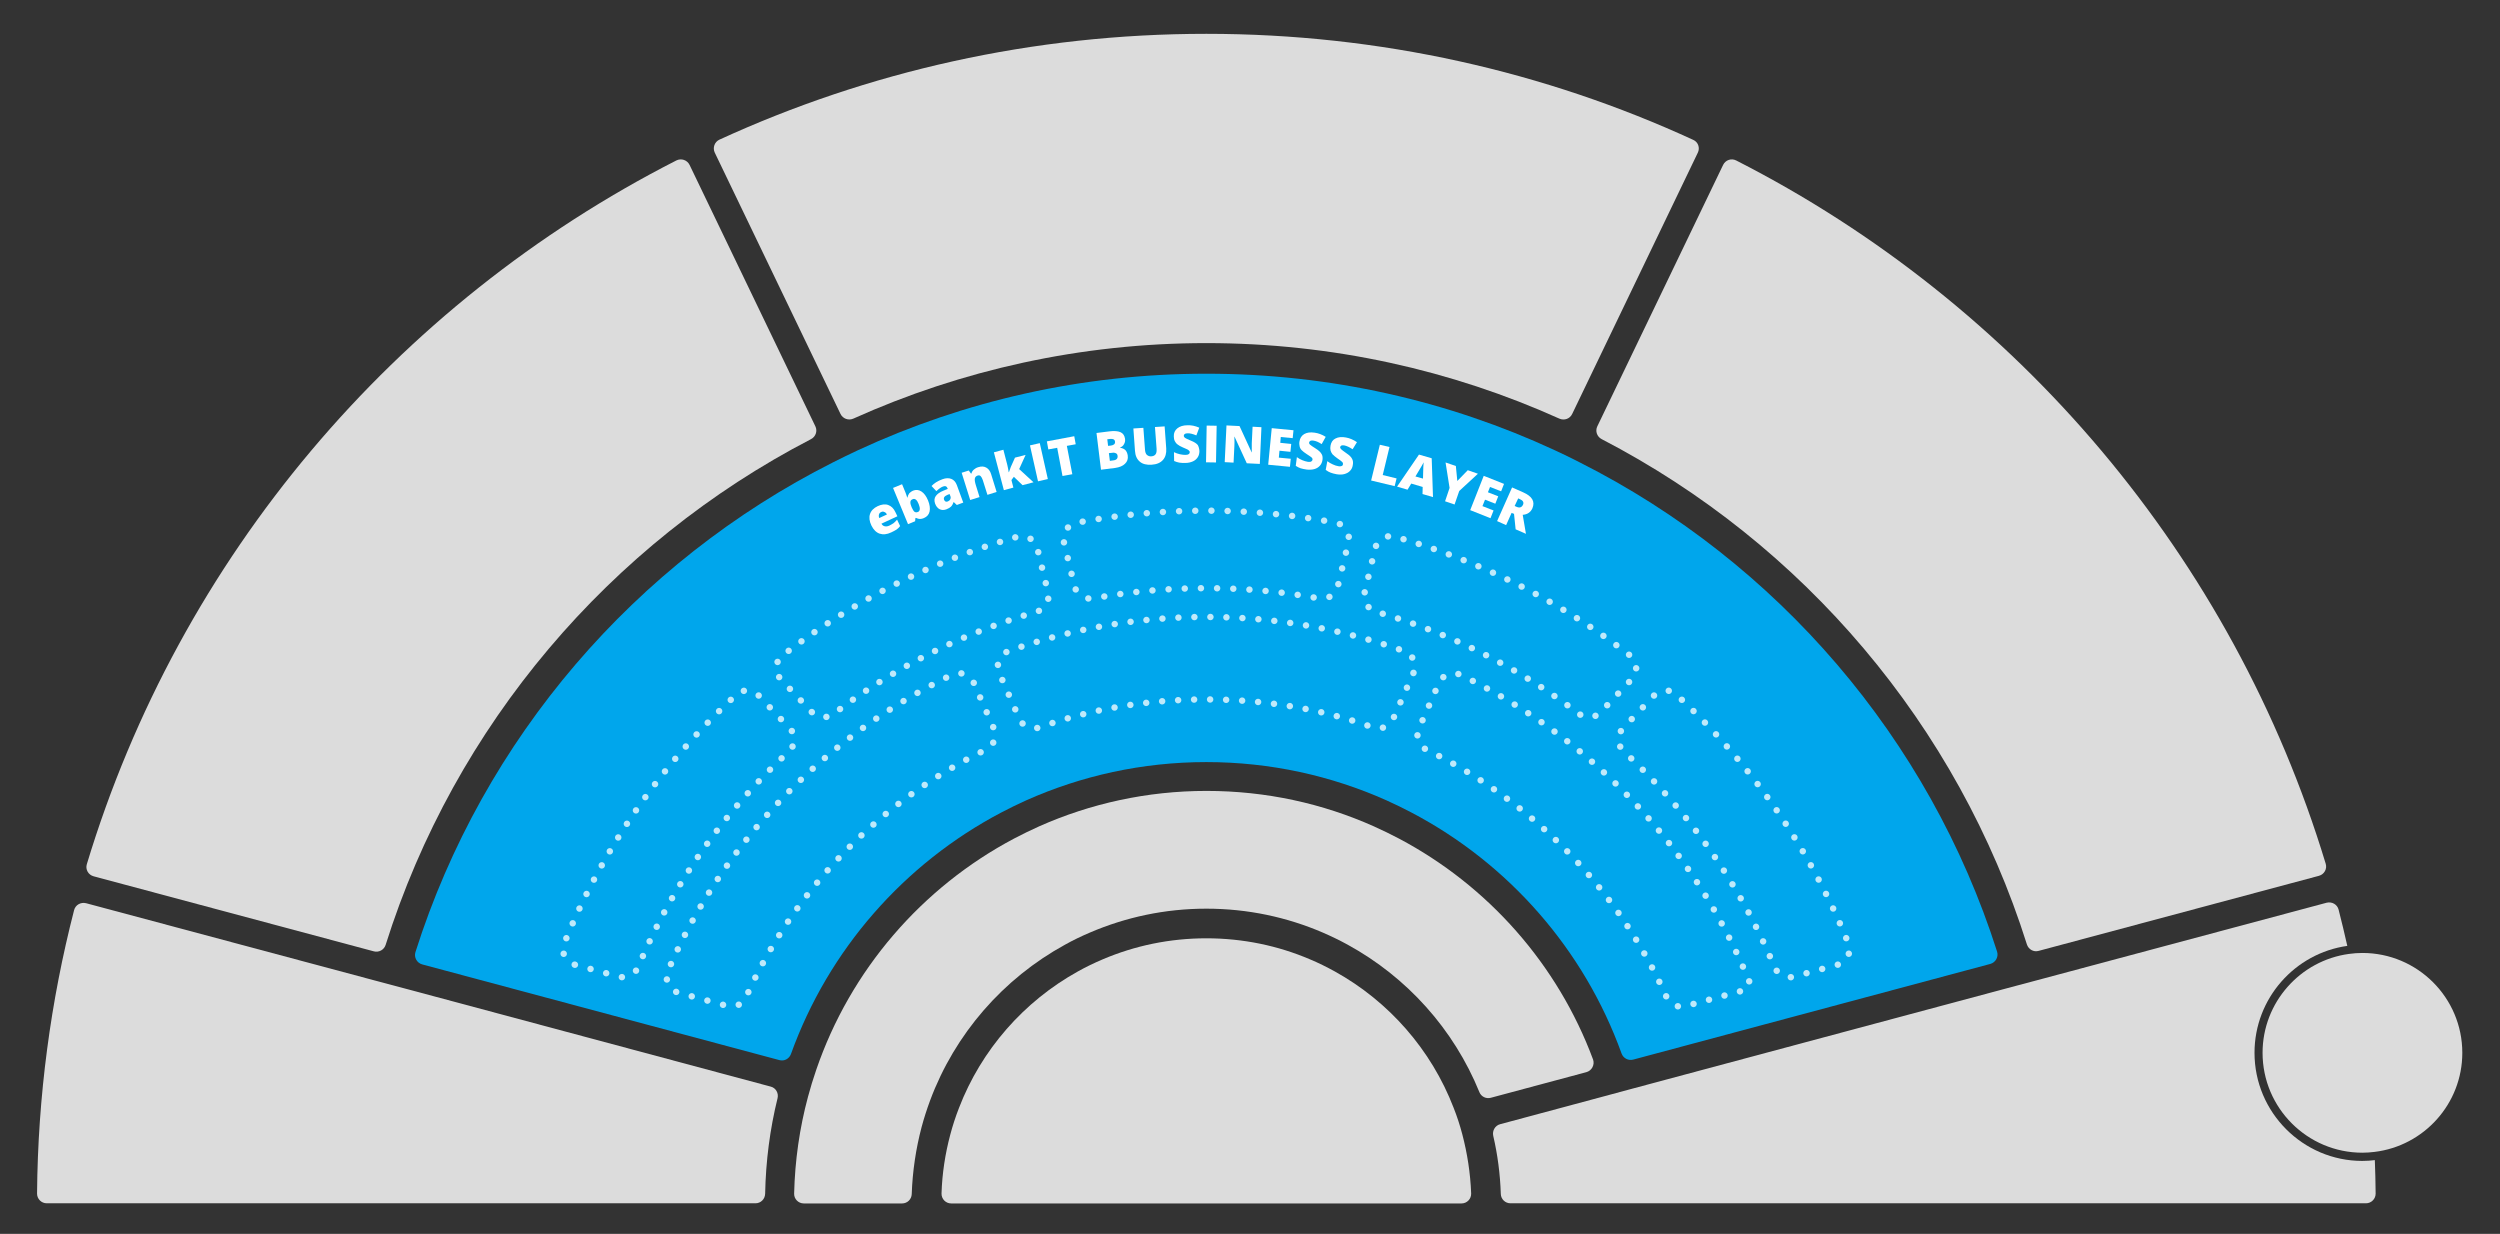
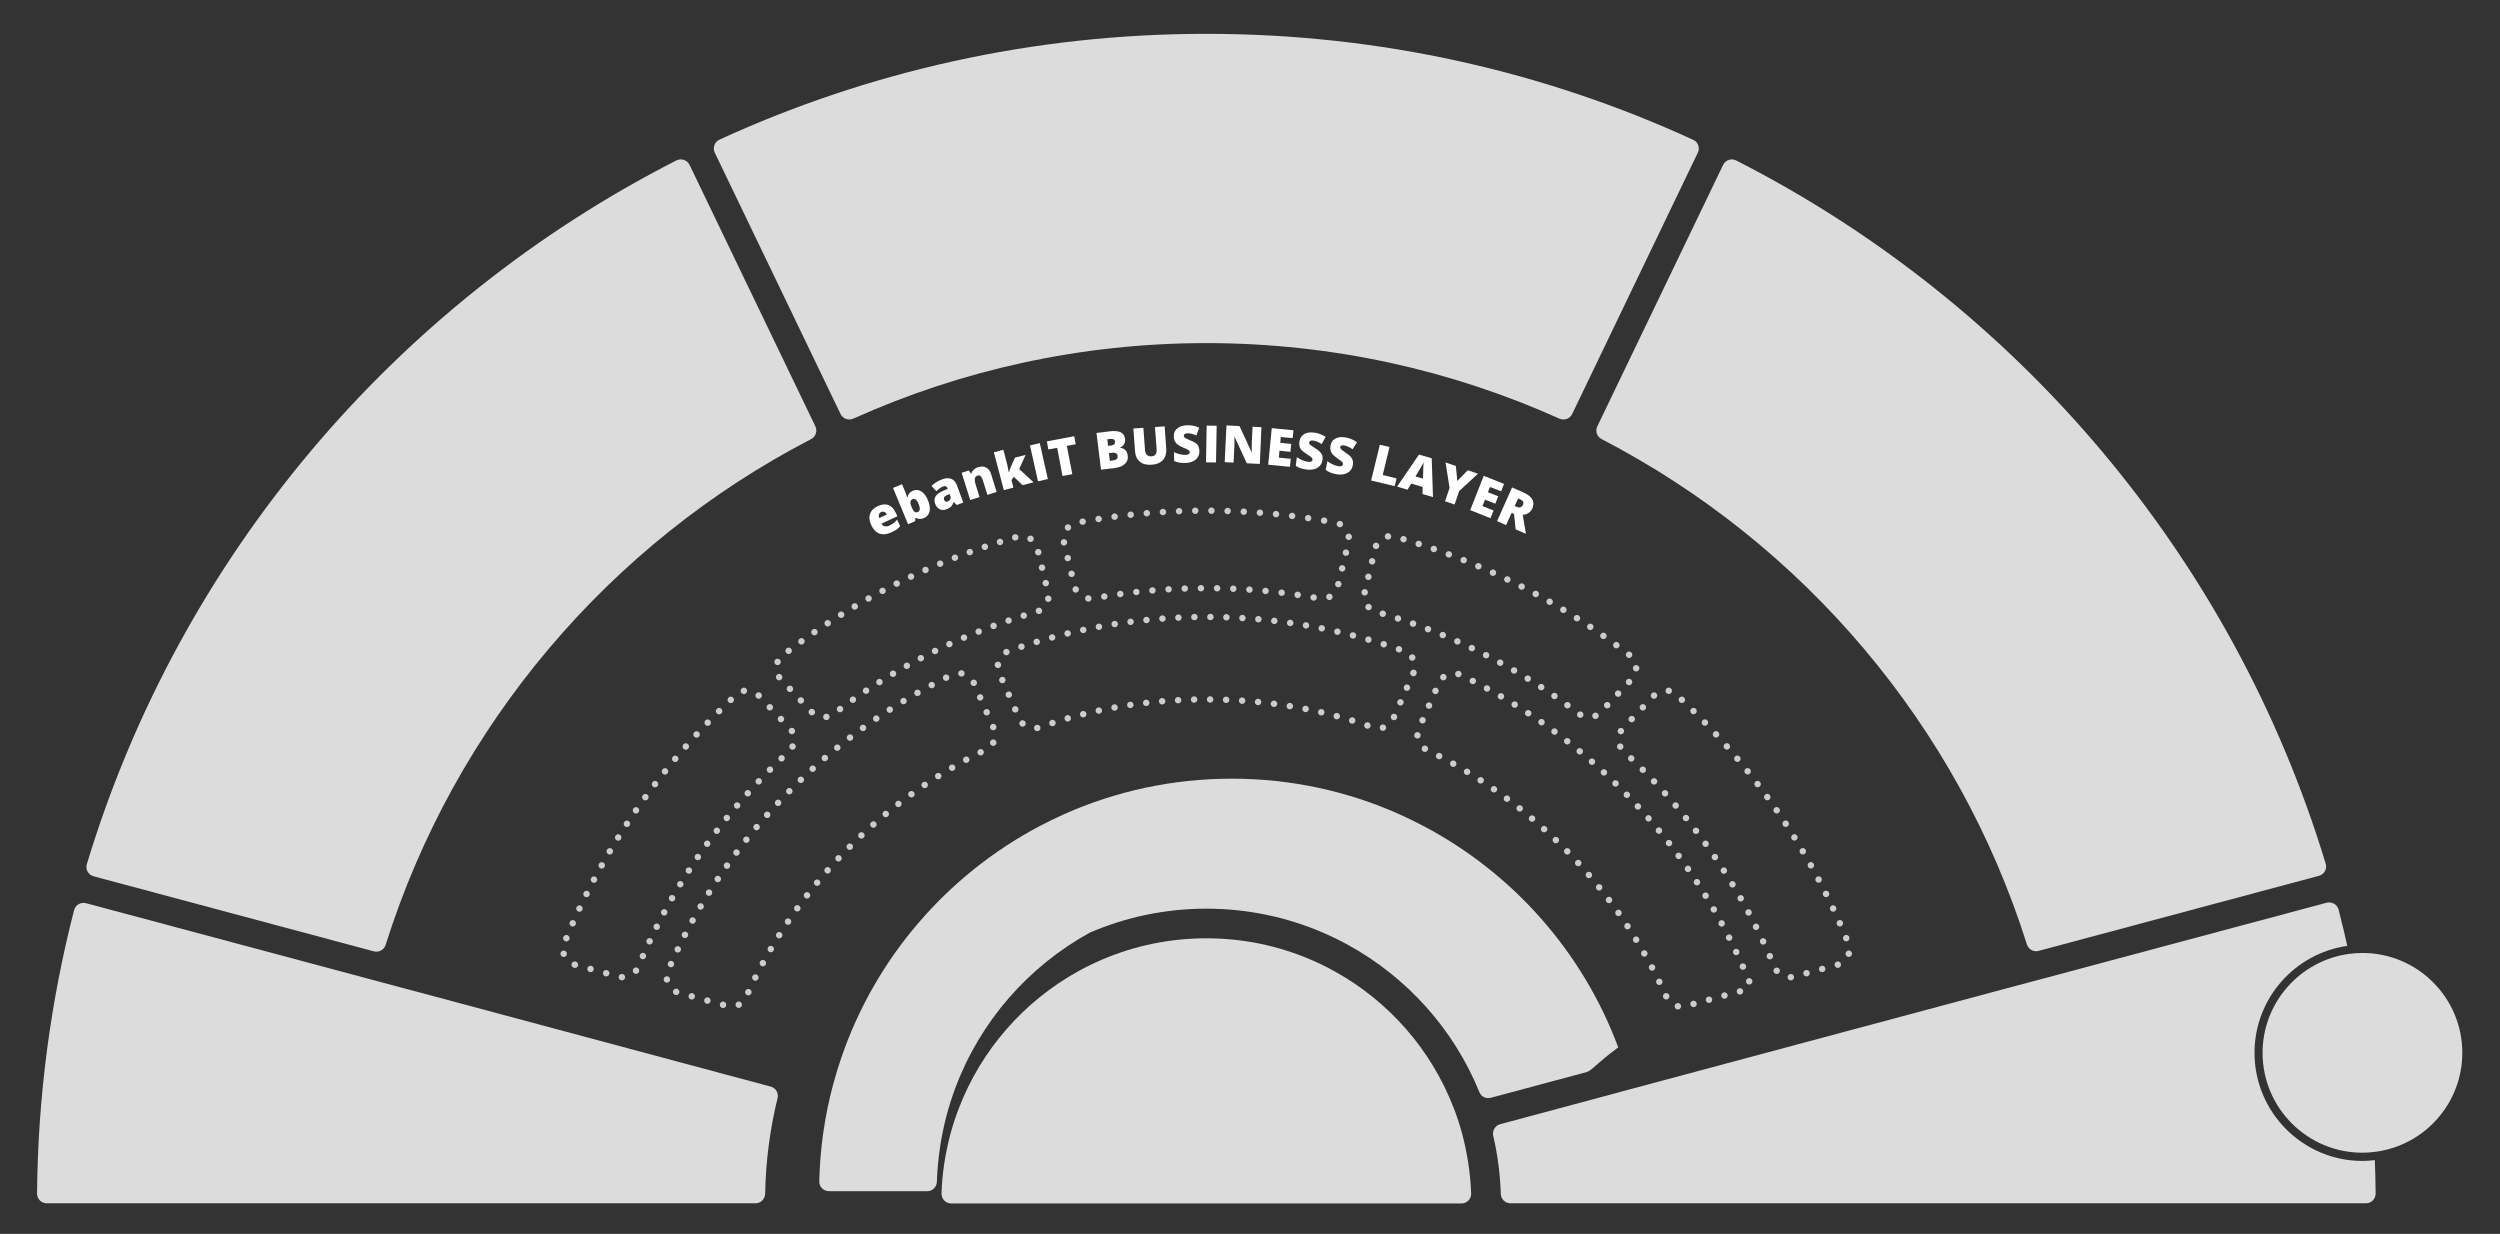
<svg xmlns="http://www.w3.org/2000/svg" version="1.1" id="Layer" x="0px" y="0px" viewBox="0 0 1552 766" style="enable-background:new 0 0 1552 766;" xml:space="preserve">
  <rect x="0" y="0" width="1552" height="766" fill="#333333" stroke="none" />
  <style type="text/css">
	.Drop_x0020_Shadow{fill:none;}
	.Outer_x0020_Glow_x0020_5_x0020_pt{fill:none;}
	.Blue_x0020_Neon{fill:none;stroke:#8AACDA;stroke-width:7;stroke-linecap:round;stroke-linejoin:round;}
	.Chrome_x0020_Highlight{fill:url(#SVGID_1_);stroke:#FFFFFF;stroke-width:0.363;stroke-miterlimit:1;}
	.Jive_GS{fill:#FFDD00;}
	.Alyssa_GS{fill:#A6D0E4;}
	.st0{fill:#DCDCDC;}
	.st1{fill:#00A6EC;}
	.st2{opacity:0.75;}
	.st3{fill:none;stroke:#FFFFFF;stroke-width:4;stroke-linecap:round;stroke-linejoin:round;stroke-dasharray:0,10.06;}
	.st4{fill:none;stroke:#FFFFFF;stroke-width:4;stroke-linecap:round;stroke-linejoin:round;stroke-dasharray:0,9.889;}
	.st5{fill:none;stroke:#FFFFFF;stroke-width:4;stroke-linecap:round;stroke-linejoin:round;stroke-dasharray:0,10.044;}
	.st6{fill:none;stroke:#FFFFFF;stroke-width:4;stroke-linecap:round;stroke-linejoin:round;stroke-dasharray:0,9.889;}
	.st7{fill:none;stroke:#FFFFFF;stroke-width:4;stroke-linecap:round;stroke-linejoin:round;stroke-dasharray:0,10.06;}
	.st8{fill:none;stroke:#FFFFFF;stroke-width:4;stroke-linecap:round;stroke-linejoin:round;stroke-dasharray:0,10.06;}
	.st9{fill:none;stroke:#FFFFFF;stroke-width:4;stroke-linecap:round;stroke-linejoin:round;stroke-dasharray:0,9.94;}
	.st10{fill:none;stroke:#FFFFFF;stroke-width:4;stroke-linecap:round;stroke-linejoin:round;stroke-dasharray:0,9.953;}
	.st11{fill:#FFFFFF;}
</style>
  <linearGradient id="SVGID_1_" gradientUnits="userSpaceOnUse" x1="-4829" y1="-1495" x2="-4829" y2="-1496">
    <stop offset="0" style="stop-color:#656565" />
    <stop offset="0.618" style="stop-color:#1B1B1B" />
    <stop offset="0.629" style="stop-color:#545454" />
    <stop offset="0.983" style="stop-color:#3E3E3E" />
  </linearGradient>
  <g>
    <path class="st0" d="M1399.6,653.6c0-33.8,25.1-61.8,57.6-66.4c-1.7-7.6-3.5-15.1-5.4-22.5c-0.8-3.2-4.1-5.1-7.4-4.3l-179.7,48.1   l-18.4,4.9l-232.8,62.4l-17.4,4.7l-64.8,17.4c-3.1,0.8-5,4-4.3,7.2c2.7,11.6,4.3,23.7,4.7,36.1c0.1,3.2,2.7,5.8,6,5.8h531.1   c3.3,0,6-2.7,6-6c-0.1-7-0.2-13.9-0.5-20.8c-2.5,0.3-5.1,0.5-7.8,0.5C1429.7,720.7,1399.6,690.6,1399.6,653.6z" />
    <path class="st0" d="M1466.6,591.6c-2.8,0-5.6,0.2-8.4,0.6c-30.2,4.1-53.6,30.1-53.6,61.4c0,34.2,27.8,62,62,62   c2.5,0,5-0.2,7.5-0.5c30.7-3.7,54.5-29.9,54.5-61.5C1528.6,619.4,1500.8,591.6,1466.6,591.6z" />
  </g>
  <path class="st0" d="M907.8,704.2c-1.5-5.7-3.3-11.2-5.4-16.5c-13.9-36.1-40.2-66-73.7-84.6c-5.1-2.8-10.3-5.4-15.6-7.6  c-19.7-8.4-41.4-13-64.2-13s-44.4,4.6-64.2,13c-5.4,2.3-10.6,4.8-15.6,7.6c-33.5,18.6-59.9,48.6-73.8,84.8  c-2.1,5.4-3.9,10.9-5.4,16.6c-3.1,11.7-5,23.8-5.4,36.4c-0.1,3.4,2.6,6.2,6,6.2h316.8c3.4,0,6.1-2.8,6-6.2  C912.8,728.2,910.9,716,907.8,704.2z" />
-   <path class="st0" d="M984.8,665.6l-59.3,15.9c-2.9,0.8-6-0.7-7.1-3.5c-15.9-39.1-45-71.4-81.7-91.5c-5.1-2.8-10.3-5.3-15.6-7.6  c-22.1-9.5-46.5-14.8-72.2-14.8s-50,5.3-72.2,14.8c-5.4,2.3-10.6,4.8-15.6,7.6c-38.3,21-68.3,55.3-83.7,96.7c-2,5.4-3.8,11-5.3,16.6  c-3.5,13.3-5.6,27.2-6.1,41.5c-0.1,3.2-2.7,5.8-6,5.8h-61c-3.4,0-6.1-2.8-6-6.1c0.5-20.7,3.4-40.8,8.6-60.1  c1.5-5.6,3.2-11.2,5.1-16.7c21.2-62,65.6-113.3,122.8-143.6c5.1-2.7,10.3-5.2,15.6-7.6c31.7-14.1,66.9-22,103.9-22  s72.1,7.8,103.9,22c5.3,2.4,10.5,4.9,15.6,7.6c55.2,29.2,98.5,78,120.5,137.2C990.1,661,988.2,664.7,984.8,665.6z" />
+   <path class="st0" d="M984.8,665.6l-59.3,15.9c-2.9,0.8-6-0.7-7.1-3.5c-15.9-39.1-45-71.4-81.7-91.5c-5.1-2.8-10.3-5.3-15.6-7.6  c-22.1-9.5-46.5-14.8-72.2-14.8s-50,5.3-72.2,14.8c-38.3,21-68.3,55.3-83.7,96.7c-2,5.4-3.8,11-5.3,16.6  c-3.5,13.3-5.6,27.2-6.1,41.5c-0.1,3.2-2.7,5.8-6,5.8h-61c-3.4,0-6.1-2.8-6-6.1c0.5-20.7,3.4-40.8,8.6-60.1  c1.5-5.6,3.2-11.2,5.1-16.7c21.2-62,65.6-113.3,122.8-143.6c5.1-2.7,10.3-5.2,15.6-7.6c31.7-14.1,66.9-22,103.9-22  s72.1,7.8,103.9,22c5.3,2.4,10.5,4.9,15.6,7.6c55.2,29.2,98.5,78,120.5,137.2C990.1,661,988.2,664.7,984.8,665.6z" />
  <path class="st0" d="M482.7,681.8c-4.7,19.1-7.3,38.9-7.7,59.3c-0.1,3.3-2.7,5.9-6,5.9h-440c-3.3,0-6-2.7-6-6  c0.5-60.7,8.5-119.7,23-176c0.8-3.2,4.1-5.1,7.4-4.3l179.7,48.1l18.4,4.9l227.1,60.9C481.6,675.4,483.5,678.6,482.7,681.8z" />
-   <path class="st1" d="M1235.6,598.4l-221.7,59.4c-3,0.8-6.1-0.8-7.2-3.7c-23.3-64.7-70.3-118.1-130.5-149.7  c-5.1-2.7-10.3-5.2-15.6-7.6c-34.1-15.2-71.9-23.7-111.7-23.7s-77.6,8.5-111.7,23.7c-5.3,2.4-10.5,4.9-15.6,7.6  c-60.3,31.7-107.3,85.2-130.6,150c-1.1,2.9-4.2,4.6-7.2,3.7l-221.7-59.4c-3.3-0.9-5.2-4.4-4.2-7.6C300,458.3,394.5,348.9,517,287.1  c5.2-2.6,10.4-5.2,15.6-7.6c65.8-30.5,139-47.5,216.3-47.5s150.5,17,216.3,47.5c5.3,2.4,10.5,5,15.6,7.6  c122.4,61.8,216.8,171.1,259,303.7C1240.8,594,1238.9,597.5,1235.6,598.4z" />
  <path class="st0" d="M419.9,99.6C245.4,188.5,111.5,345.9,53.9,536.5c-1,3.2,0.9,6.6,4.2,7.5l174,46.6c3.1,0.8,6.3-0.9,7.3-4  c42.9-136.4,139.1-249.2,264.1-314c2.9-1.5,4.1-5,2.7-7.9l-78.1-162.3C426.6,99.3,422.9,98.1,419.9,99.6z" />
  <path class="st0" d="M748.9,21C641,21,538.6,44.5,446.6,86.7c-3,1.4-4.3,5-2.9,8l78.1,162.3c1.4,2.9,4.9,4.2,7.9,2.9  c66.9-30.1,141.1-46.9,219.2-46.9c78.1,0,152.3,16.8,219.2,46.9c3,1.3,6.5,0.1,7.9-2.9L1054,94.8c1.5-3,0.2-6.7-2.9-8  C959.1,44.5,856.8,21,748.9,21z" />
  <path class="st0" d="M1069.7,102.4l-78.1,162.3c-1.4,2.9-0.2,6.4,2.7,7.9c125,64.8,221.1,177.5,264,313.7c1,3.1,4.2,4.9,7.3,4  l174-46.6c3.3-0.9,5.2-4.3,4.2-7.5c-57.7-190.4-191.5-347.7-366-436.6C1074.8,98.1,1071.2,99.3,1069.7,102.4z" />
  <g class="st2">
    <path class="st3" d="M356.9,598.9l27.3,7.4c4.9,1.3,9.9-1.2,11.9-5.8c21.3-51.3,53.5-96.9,93.7-134.1c4.1-3.8,4.4-10.2,0.5-14.2   L471,431.8c-3.8-4-10-4.2-14-0.5c-46,42.6-82.7,95.1-106.7,154.2C348,591.1,351.1,597.4,356.9,598.9   C356.9,598.9,351.1,597.4,356.9,598.9z" />
  </g>
  <g class="st2">
    <path class="st4" d="M504,442.1c3.5,3.7,9.3,4.2,13.4,1.1c25.3-19.3,53.1-35.5,82.5-48c14.2-6,28.8-11.2,43.8-15.5   c5.1-1.5,8.2-6.8,6.9-12l-6.6-27.2c-1.3-5.5-7-8.8-12.4-7.3c-53.6,15.2-102.9,40.4-145.8,73.7c-4.7,3.6-5.1,10.5-1.1,14.7   L504,442.1L504,442.1z" />
  </g>
  <g class="st2">
    <path class="st5" d="M660.5,336.7l6.6,27.3c1.3,5.2,6.4,8.4,11.6,7.5c45.2-8.5,95-8.5,140.2,0c5.2,1,10.3-2.3,11.6-7.5l6.6-27.3   c1.3-5.5-2.2-11.1-7.8-12.2c-26.1-4.9-53-7.5-80.5-7.5s-54.4,2.6-80.5,7.5C662.8,325.6,659.2,331.2,660.5,336.7L660.5,336.7z" />
  </g>
  <g class="st2">
    <path class="st6" d="M847.2,367.7c-1.3,5.2,1.8,10.5,6.9,12c27.9,8,54.8,19.1,80,33.2c16.2,9,31.6,19.1,46.2,30.3   c4.1,3.1,9.8,2.7,13.4-1.1l19.3-20.5c4-4.3,3.6-11.1-1.1-14.7c-42.9-33.2-92.2-58.5-145.8-73.7c-5.4-1.5-11.1,1.8-12.4,7.3   L847.2,367.7L847.2,367.7z" />
  </g>
  <g class="st2">
    <path class="st7" d="M1026.8,431.8l-19.3,20.4c-3.8,4.1-3.6,10.4,0.5,14.2c40.2,37.1,72.4,82.8,93.7,134.1c1.9,4.6,7,7.2,11.9,5.8   l27.2-7.4c5.8-1.6,8.9-7.9,6.6-13.5c-24-59.1-60.6-111.6-106.7-154.2C1036.8,427.6,1030.6,427.8,1026.8,431.8   C1026.8,431.8,1030.6,427.8,1026.8,431.8z" />
  </g>
  <g class="st2">
    <path class="st8" d="M604.5,423.9c-2.3-5.2-8.4-7.4-13.5-5c-78.4,37.8-141.6,103.3-176.3,183.7c-2.4,5.6,0.7,12.1,6.5,13.7   l30.3,8.2c4.7,1.3,9.7-1.1,11.7-5.6c30.1-67.1,83.1-121.6,149-153.6c4.8-2.3,6.9-8.1,4.8-13C615.8,449.7,605.9,427.2,604.5,423.9   L604.5,423.9z" />
  </g>
  <g class="st2">
    <path class="st9" d="M877.5,417.7c2.3-5.3-0.3-11.5-5.8-13.5C833.3,390.5,792,383,748.9,383s-84.4,7.5-122.8,21.2   c-5.5,2-8.1,8.1-5.8,13.5l10.2,23.2l2.3,5.3c2.1,4.8,7.6,7.1,12.5,5.4c64.1-23.2,142.9-23.2,207.1,0c5,1.7,10.4-0.6,12.5-5.4   C866.5,442.7,875.7,421.6,877.5,417.7L877.5,417.7z" />
  </g>
  <g class="st2">
    <path class="st10" d="M1085.9,609.2c-34.1-83.4-98.5-151.4-179.1-190.2c-5.1-2.5-11.2-0.2-13.5,5c-1.5,3.3-11.3,25.7-12.5,28.4   c-2.2,4.9-0.1,10.7,4.8,13c65.9,32.1,118.9,86.6,149,153.6c2,4.5,6.9,6.9,11.7,5.6l37-10C1085.5,613.9,1086.8,611.4,1085.9,609.2   L1085.9,609.2z" />
  </g>
  <g>
    <g>
      <g>
        <path class="st11" d="M553.3,330.5c-2.7,1.3-5.1,1.5-7.2,0.8c-2.1-0.7-3.8-2.4-5.1-5c-1.3-2.7-1.6-5.1-0.9-7.2     c0.7-2.1,2.3-3.7,4.8-4.9c2.4-1.1,4.6-1.4,6.5-0.7s3.4,2.1,4.5,4.5l1.2,2.5l-9.9,4.6c0.5,0.9,1.1,1.4,2,1.6s1.8,0.1,2.9-0.4     c1-0.5,1.8-1,2.6-1.5c0.7-0.6,1.5-1.3,2.2-2.2l1.9,4c-0.7,0.9-1.4,1.6-2.3,2.2C555.7,329.3,554.6,329.9,553.3,330.5z M547,317.9     c-0.7,0.3-1.1,0.8-1.3,1.4c-0.2,0.6-0.2,1.4,0.1,2.3l4.8-2.2c-0.4-0.8-0.9-1.3-1.5-1.5C548.4,317.5,547.7,317.5,547,317.9z" />
        <path class="st11" d="M566.8,304.6c1.8-0.7,3.5-0.6,5.2,0.5s3,2.9,4.1,5.5c1.1,2.7,1.4,5,1,6.9s-1.6,3.3-3.5,4.1     c-0.6,0.3-1.2,0.4-1.7,0.5s-1,0.1-1.5,0c-0.5-0.1-1.1-0.3-1.8-0.6l-0.3,0.1l-0.2,2l-4.4,1.8l-9.3-22.5l5.6-2.3l2.1,5.1     c0.3,0.6,0.6,1.7,1.1,3.2l0.2-0.1c0.2-1.1,0.6-1.9,1.1-2.6C565.2,305.5,565.9,305,566.8,304.6z M566.6,309.9     c-0.8,0.3-1.3,0.8-1.4,1.5c-0.1,0.7,0,1.6,0.5,2.8l0.3,0.8c0.6,1.3,1.1,2.2,1.7,2.7c0.6,0.4,1.3,0.5,2.2,0.1     c0.7-0.3,1-0.8,1.1-1.7c0.1-0.8-0.2-1.9-0.7-3.2C569.3,310.3,568,309.3,566.6,309.9z" />
        <path class="st11" d="M594,313.5l-1.9-1.8l-0.1,0c-0.4,1.2-1,2.2-1.6,2.8s-1.6,1.2-2.9,1.7c-1.6,0.6-3,0.5-4.2-0.1     c-1.2-0.6-2.2-1.8-2.8-3.5c-0.6-1.8-0.5-3.3,0.4-4.6c0.9-1.3,2.5-2.5,4.8-3.4l2.7-1.1l-0.1-0.2c-0.5-1.4-1.4-1.8-2.8-1.3     c-1.2,0.4-2.6,1.4-4.2,2.9l-3-3.2c1.6-1.7,3.8-3.1,6.8-4.2c2.1-0.8,4-0.8,5.5-0.2s2.7,1.9,3.4,3.8l4,10.9L594,313.5z      M588.4,311.3c0.7-0.3,1.2-0.7,1.5-1.3s0.4-1.3,0.1-2l-0.5-1.3l-1.3,0.5c-1.9,0.8-2.6,1.8-2.1,3.1     C586.6,311.4,587.3,311.7,588.4,311.3z" />
        <path class="st11" d="M613,307.2l-2.9-9.2c-0.4-1.1-0.8-1.9-1.3-2.4c-0.5-0.5-1.1-0.6-1.8-0.4c-1,0.3-1.6,0.9-1.8,1.8     c-0.2,0.9,0,2.3,0.6,4.2l2.3,7.4l-5.8,1.8l-5.3-16.9l4.4-1.4l1.4,1.9l0.3-0.1c0.2-1,0.8-1.8,1.5-2.4c0.8-0.7,1.7-1.2,2.8-1.5     c1.9-0.6,3.5-0.5,4.9,0.3c1.4,0.8,2.4,2.1,3,4.1l3.4,11L613,307.2z" />
        <path class="st11" d="M626.4,293c0.4-1.3,0.8-2.4,1.1-3.1l2.6-5.8l6.6-1.7l-4,8.8l8.9,8.2l-6.8,1.8l-5.4-5.2l-1.5,2l1.2,4.7     l-5.9,1.6l-6.2-23.5l5.9-1.6l2.4,9.3c0.4,1.6,0.7,3.2,0.9,4.7L626.4,293z" />
        <path class="st11" d="M644.4,298.8l-5-22.3l6.1-1.4l5,22.3L644.4,298.8z" />
        <path class="st11" d="M665.7,294.4l-6.1,1.1l-3.3-17.5l-5.5,1l-0.9-5l17-3.2l0.9,5l-5.5,1L665.7,294.4z" />
        <path class="st11" d="M680.7,268.8l7.9-1c3.1-0.4,5.4-0.2,7,0.5c1.6,0.7,2.5,2.1,2.8,4c0.2,1.3,0,2.4-0.6,3.4     c-0.5,1-1.3,1.7-2.4,2.1l0,0.2c1.5,0.2,2.5,0.7,3.3,1.5c0.7,0.8,1.2,1.9,1.4,3.3c0.3,2.1-0.3,3.8-1.7,5.1     c-1.4,1.4-3.4,2.2-6.1,2.6l-8.8,1.1L680.7,268.8z M687.9,276.8l1.8-0.2c0.9-0.1,1.5-0.4,2-0.8c0.4-0.4,0.6-1,0.5-1.7     c-0.2-1.3-1.2-1.8-3.1-1.6l-1.7,0.2L687.9,276.8z M688.4,281.3l0.6,4.8l2.2-0.3c1.9-0.2,2.8-1.2,2.6-2.8c-0.1-0.8-0.4-1.3-1-1.6     c-0.6-0.3-1.3-0.5-2.3-0.3L688.4,281.3z" />
        <path class="st11" d="M723,264.7l1,13.7c0.2,3-0.5,5.4-2,7.1c-1.6,1.8-3.9,2.8-7.1,3c-3.1,0.2-5.6-0.4-7.3-1.9     c-1.8-1.5-2.8-3.7-3-6.7l-1-13.9l6.2-0.4l1,13.4c0.1,1.6,0.5,2.8,1.2,3.4s1.6,1,2.7,0.9c1.3-0.1,2.1-0.5,2.7-1.3s0.7-2,0.6-3.6     l-1-13.3L723,264.7z" />
        <path class="st11" d="M744.6,280c0,1.4-0.3,2.7-1,3.8c-0.7,1.1-1.7,2-3,2.6s-2.9,1-4.7,1c-1.5,0-2.8,0-3.8-0.2     c-1-0.2-2.1-0.5-3.2-1l-0.1-5.5c1.2,0.6,2.4,1,3.7,1.3c1.3,0.3,2.5,0.4,3.5,0.4c0.9,0,1.6-0.2,2-0.5c0.4-0.3,0.6-0.7,0.6-1.2     c0-0.3-0.1-0.6-0.3-0.8c-0.2-0.2-0.5-0.5-0.8-0.7c-0.4-0.2-1.4-0.7-3.1-1.4c-1.5-0.6-2.6-1.3-3.4-1.9c-0.8-0.6-1.3-1.3-1.7-2.1     c-0.4-0.8-0.6-1.8-0.6-2.9c-0.1-2.1,0.7-3.8,2.2-5s3.6-1.9,6.3-1.9c2.4-0.1,4.8,0.4,7.3,1.5l-1.8,4.8c-2.2-0.9-4-1.4-5.6-1.3     c-0.8,0-1.4,0.2-1.7,0.5c-0.4,0.3-0.5,0.6-0.5,1.1c0,0.4,0.3,0.8,0.7,1.2c0.5,0.3,1.7,1,3.8,1.8c2,0.8,3.4,1.7,4.2,2.7     C744.1,277.2,744.5,278.5,744.6,280z" />
        <path class="st11" d="M748.7,287l0.4-22.8l6.2,0.1l-0.4,22.8L748.7,287z" />
        <path class="st11" d="M782.1,288l-8.1-0.4l-7.6-16.5l-0.1,0c0.1,2.5,0.1,4.5,0,5.8l-0.5,10.3l-5.5-0.3l1.1-22.8l8.1,0.4l7.5,16.3     l0.1,0c0-2.3,0-4.2,0-5.6l0.5-10.3l5.5,0.3L782.1,288z" />
        <path class="st11" d="M800.8,289.8l-13.5-1.3l2.2-22.7l13.5,1.3l-0.5,4.9l-7.4-0.7l-0.3,3.6l6.8,0.7l-0.5,4.9l-6.8-0.7l-0.4,4.3     l7.4,0.7L800.8,289.8z" />
        <path class="st11" d="M821,285.5c-0.2,1.4-0.7,2.6-1.6,3.6s-2,1.7-3.4,2.1c-1.4,0.4-3,0.5-4.8,0.3c-1.5-0.2-2.8-0.5-3.8-0.8     s-2-0.9-3-1.5l0.7-5.4c1.1,0.8,2.2,1.4,3.4,1.9c1.2,0.5,2.3,0.8,3.4,1c0.9,0.1,1.6,0.1,2.1-0.2c0.5-0.3,0.7-0.6,0.8-1.1     c0-0.3,0-0.6-0.1-0.8c-0.1-0.3-0.4-0.5-0.7-0.8c-0.3-0.3-1.3-0.9-2.8-1.9c-1.4-0.9-2.4-1.7-3.1-2.4c-0.7-0.7-1.1-1.5-1.3-2.4     s-0.3-1.9-0.1-3c0.3-2.1,1.3-3.6,2.9-4.6c1.7-1,3.8-1.3,6.5-0.9c2.3,0.3,4.7,1.2,6.9,2.6l-2.5,4.5c-2-1.3-3.7-2-5.3-2.2     c-0.8-0.1-1.4,0-1.8,0.2c-0.4,0.2-0.6,0.6-0.7,1c-0.1,0.4,0.1,0.9,0.5,1.3c0.4,0.4,1.6,1.2,3.5,2.4c1.8,1.1,3.1,2.3,3.7,3.4     C821,282.6,821.2,284,821,285.5z" />
        <path class="st11" d="M839.8,288.8c-0.2,1.4-0.8,2.6-1.7,3.5c-0.9,1-2.1,1.6-3.5,2c-1.4,0.4-3.1,0.4-4.9,0.1     c-1.5-0.3-2.7-0.6-3.7-1c-1-0.4-2-0.9-3-1.7l1-5.4c1.1,0.8,2.2,1.5,3.4,2c1.2,0.6,2.3,0.9,3.4,1.1c0.9,0.2,1.6,0.1,2.1-0.1     c0.5-0.2,0.8-0.6,0.8-1.1c0.1-0.3,0-0.6-0.1-0.9c-0.1-0.3-0.4-0.5-0.7-0.8s-1.2-1-2.7-2c-1.3-0.9-2.3-1.8-3-2.5     c-0.6-0.8-1-1.6-1.2-2.4c-0.2-0.9-0.2-1.9,0-3c0.4-2.1,1.4-3.6,3.1-4.4c1.7-0.9,3.9-1.1,6.5-0.6c2.3,0.4,4.6,1.4,6.8,2.9     l-2.7,4.4c-1.9-1.3-3.7-2.1-5.2-2.4c-0.8-0.1-1.4-0.1-1.8,0.1c-0.4,0.2-0.6,0.5-0.7,0.9c-0.1,0.4,0.1,0.9,0.5,1.3     c0.4,0.4,1.5,1.3,3.4,2.6c1.8,1.2,3,2.4,3.5,3.5C840,286,840.1,287.3,839.8,288.8z" />
        <path class="st11" d="M851.2,298.3l5.4-22.2l6,1.4l-4.2,17.4l8.6,2.1l-1.2,4.8L851.2,298.3z" />
        <path class="st11" d="M883.1,306.7l0.1-4.4l-7.1-2.1l-2.3,3.8l-6.5-1.9l13.6-19.9l7.9,2.3l0.8,24.1L883.1,306.7z M883.4,297.1     l0.1-3.9c0-0.9,0-2,0.1-3.3c0.1-1.4,0.1-2.3,0.2-2.9c-0.2,0.5-0.7,1.3-1.3,2.4s-1.9,3.2-3.8,6.4L883.4,297.1z" />
        <path class="st11" d="M904.7,298.6l6.5-6.7l6.3,2.2l-11.6,10.7l-2.9,8.4l-5.9-2l2.8-8.3l-2.5-15.8l6.4,2.2L904.7,298.6z" />
        <path class="st11" d="M925.3,321.7l-12.6-5l8.4-21.3l12.6,5l-1.8,4.6l-6.9-2.7l-1.3,3.3l6.4,2.5l-1.8,4.6l-6.4-2.5l-1.6,4     l6.9,2.7L925.3,321.7z" />
        <path class="st11" d="M938.4,318.4l-3.4,7.6l-5.6-2.5l9.3-20.9l6.8,3c5.7,2.5,7.6,5.8,5.8,10c-1.1,2.4-3.1,3.8-6,4l2,11.8     l-6.4-2.8l-1-9.6L938.4,318.4z M940.3,314.1l1.1,0.5c2,0.9,3.3,0.4,4.1-1.3c0.6-1.4,0-2.6-1.9-3.4l-1.1-0.5L940.3,314.1z" />
      </g>
    </g>
  </g>
</svg>